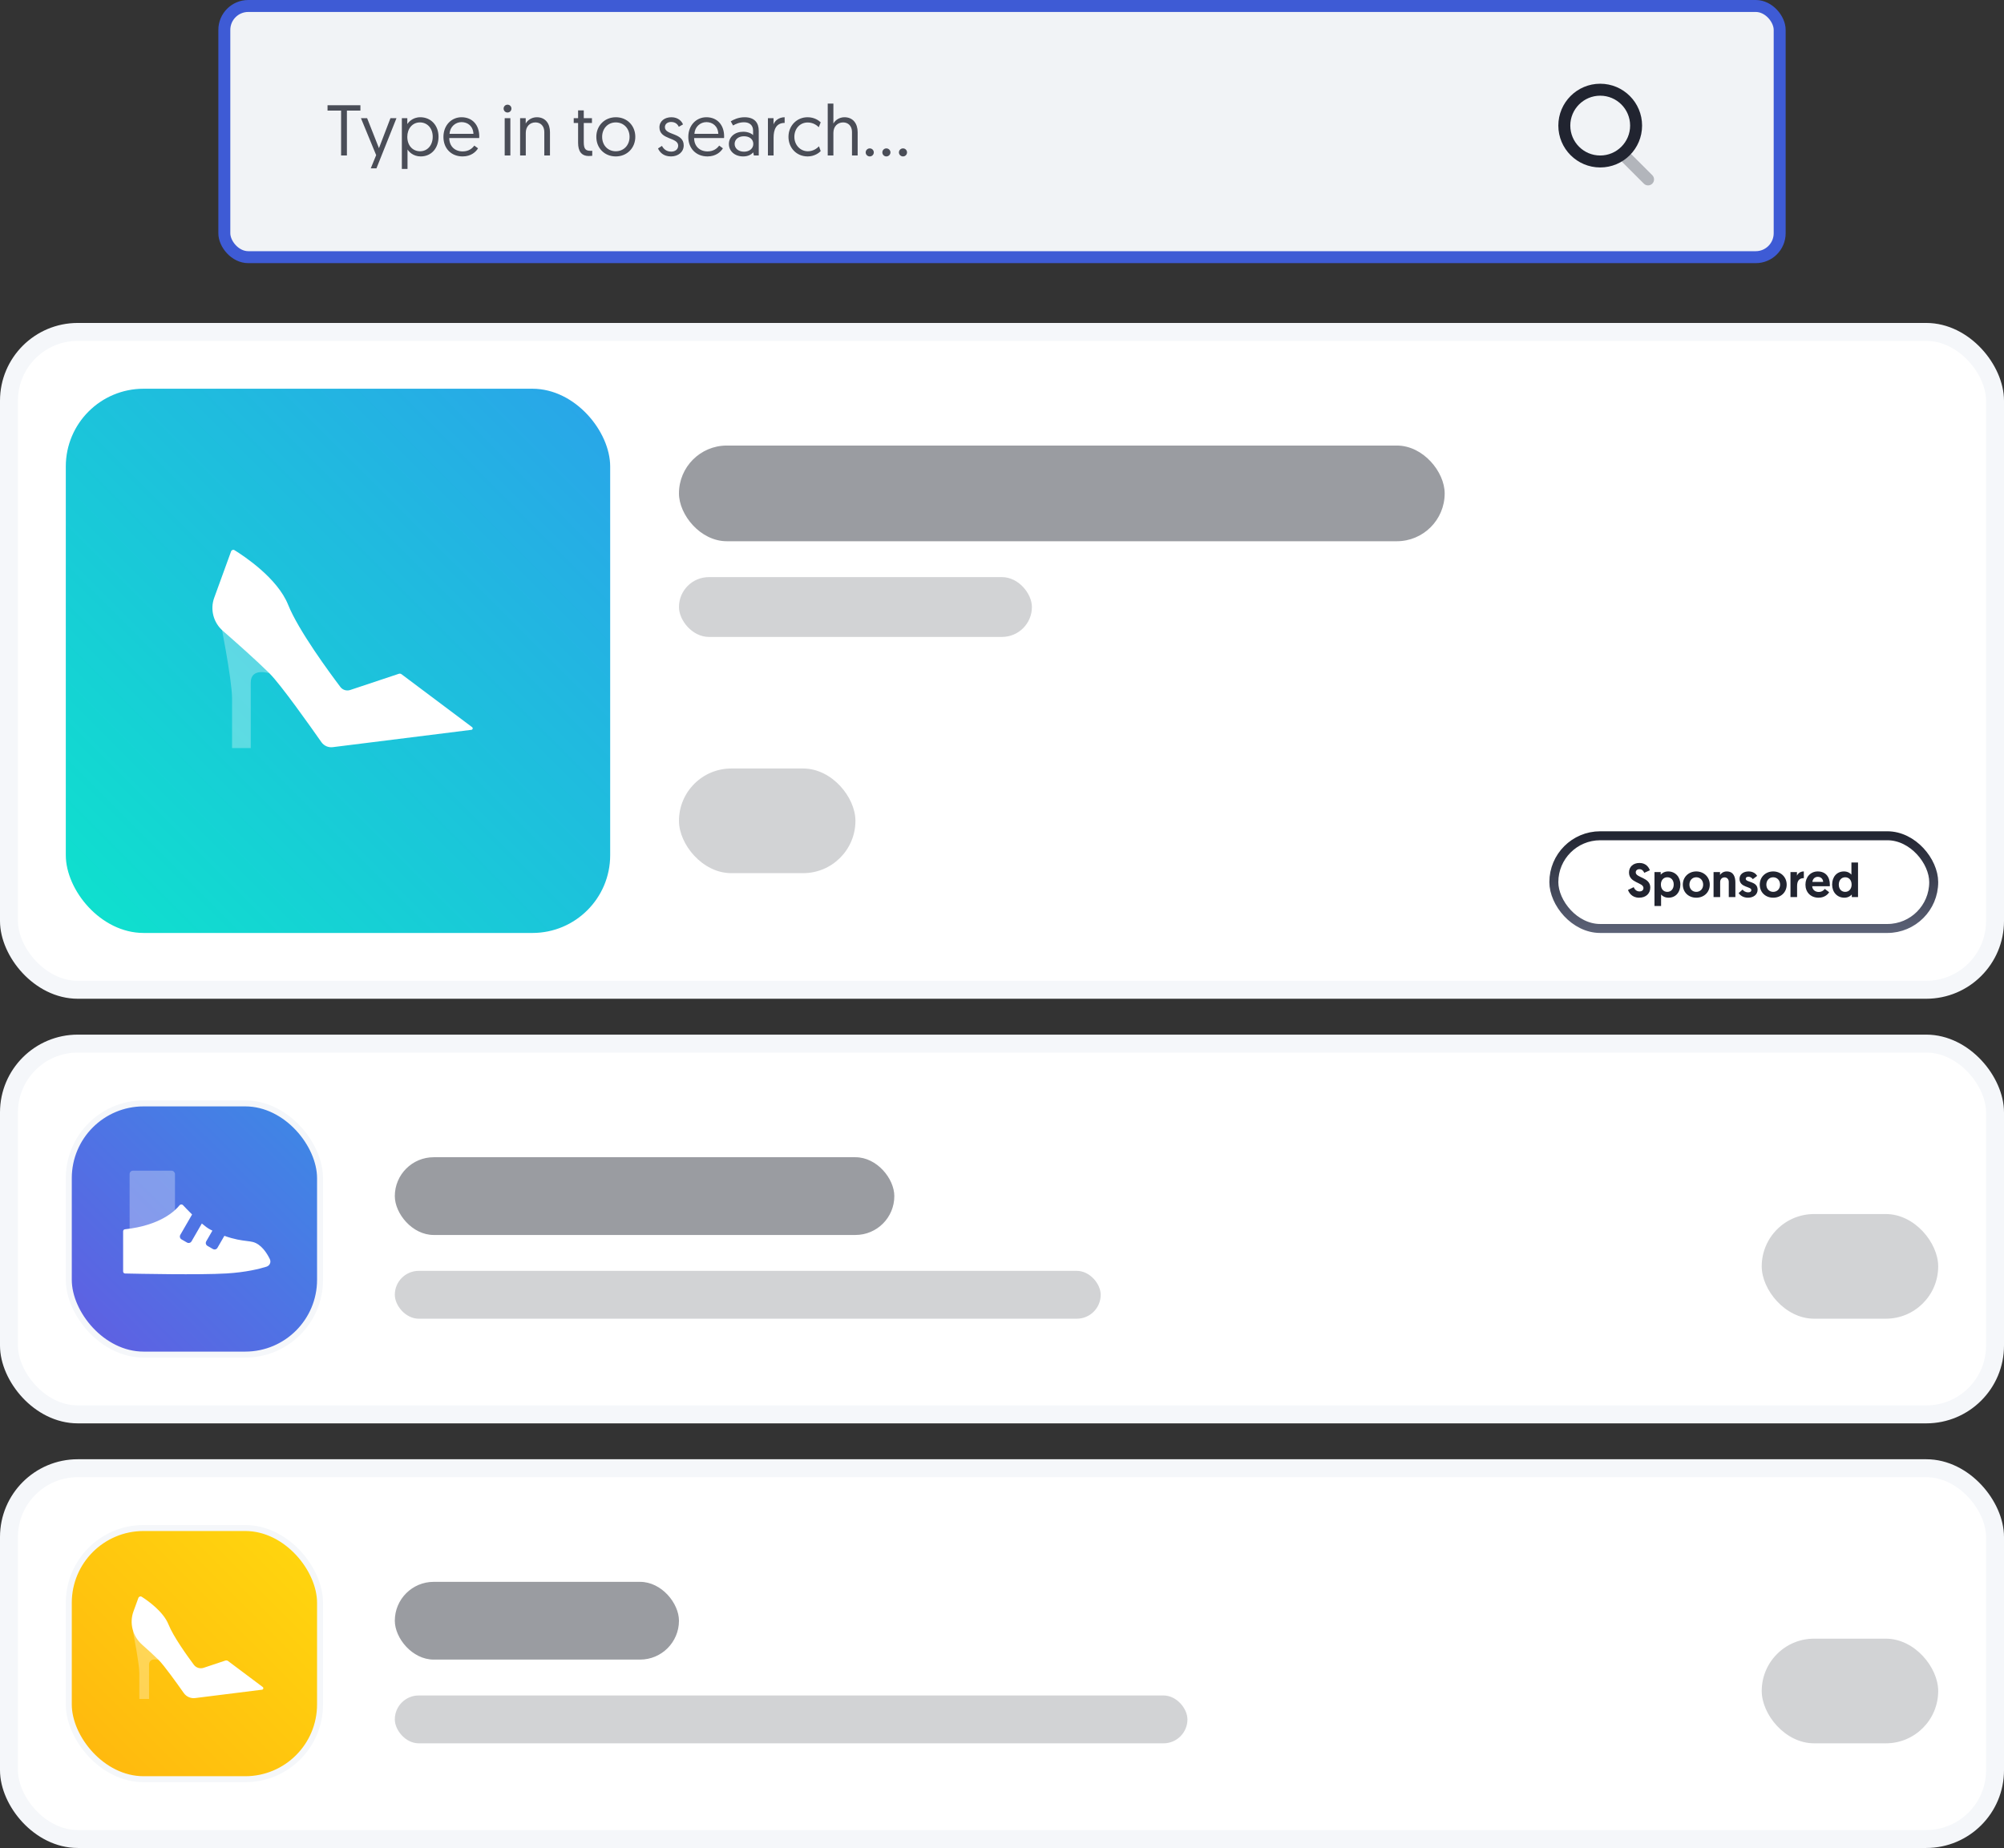
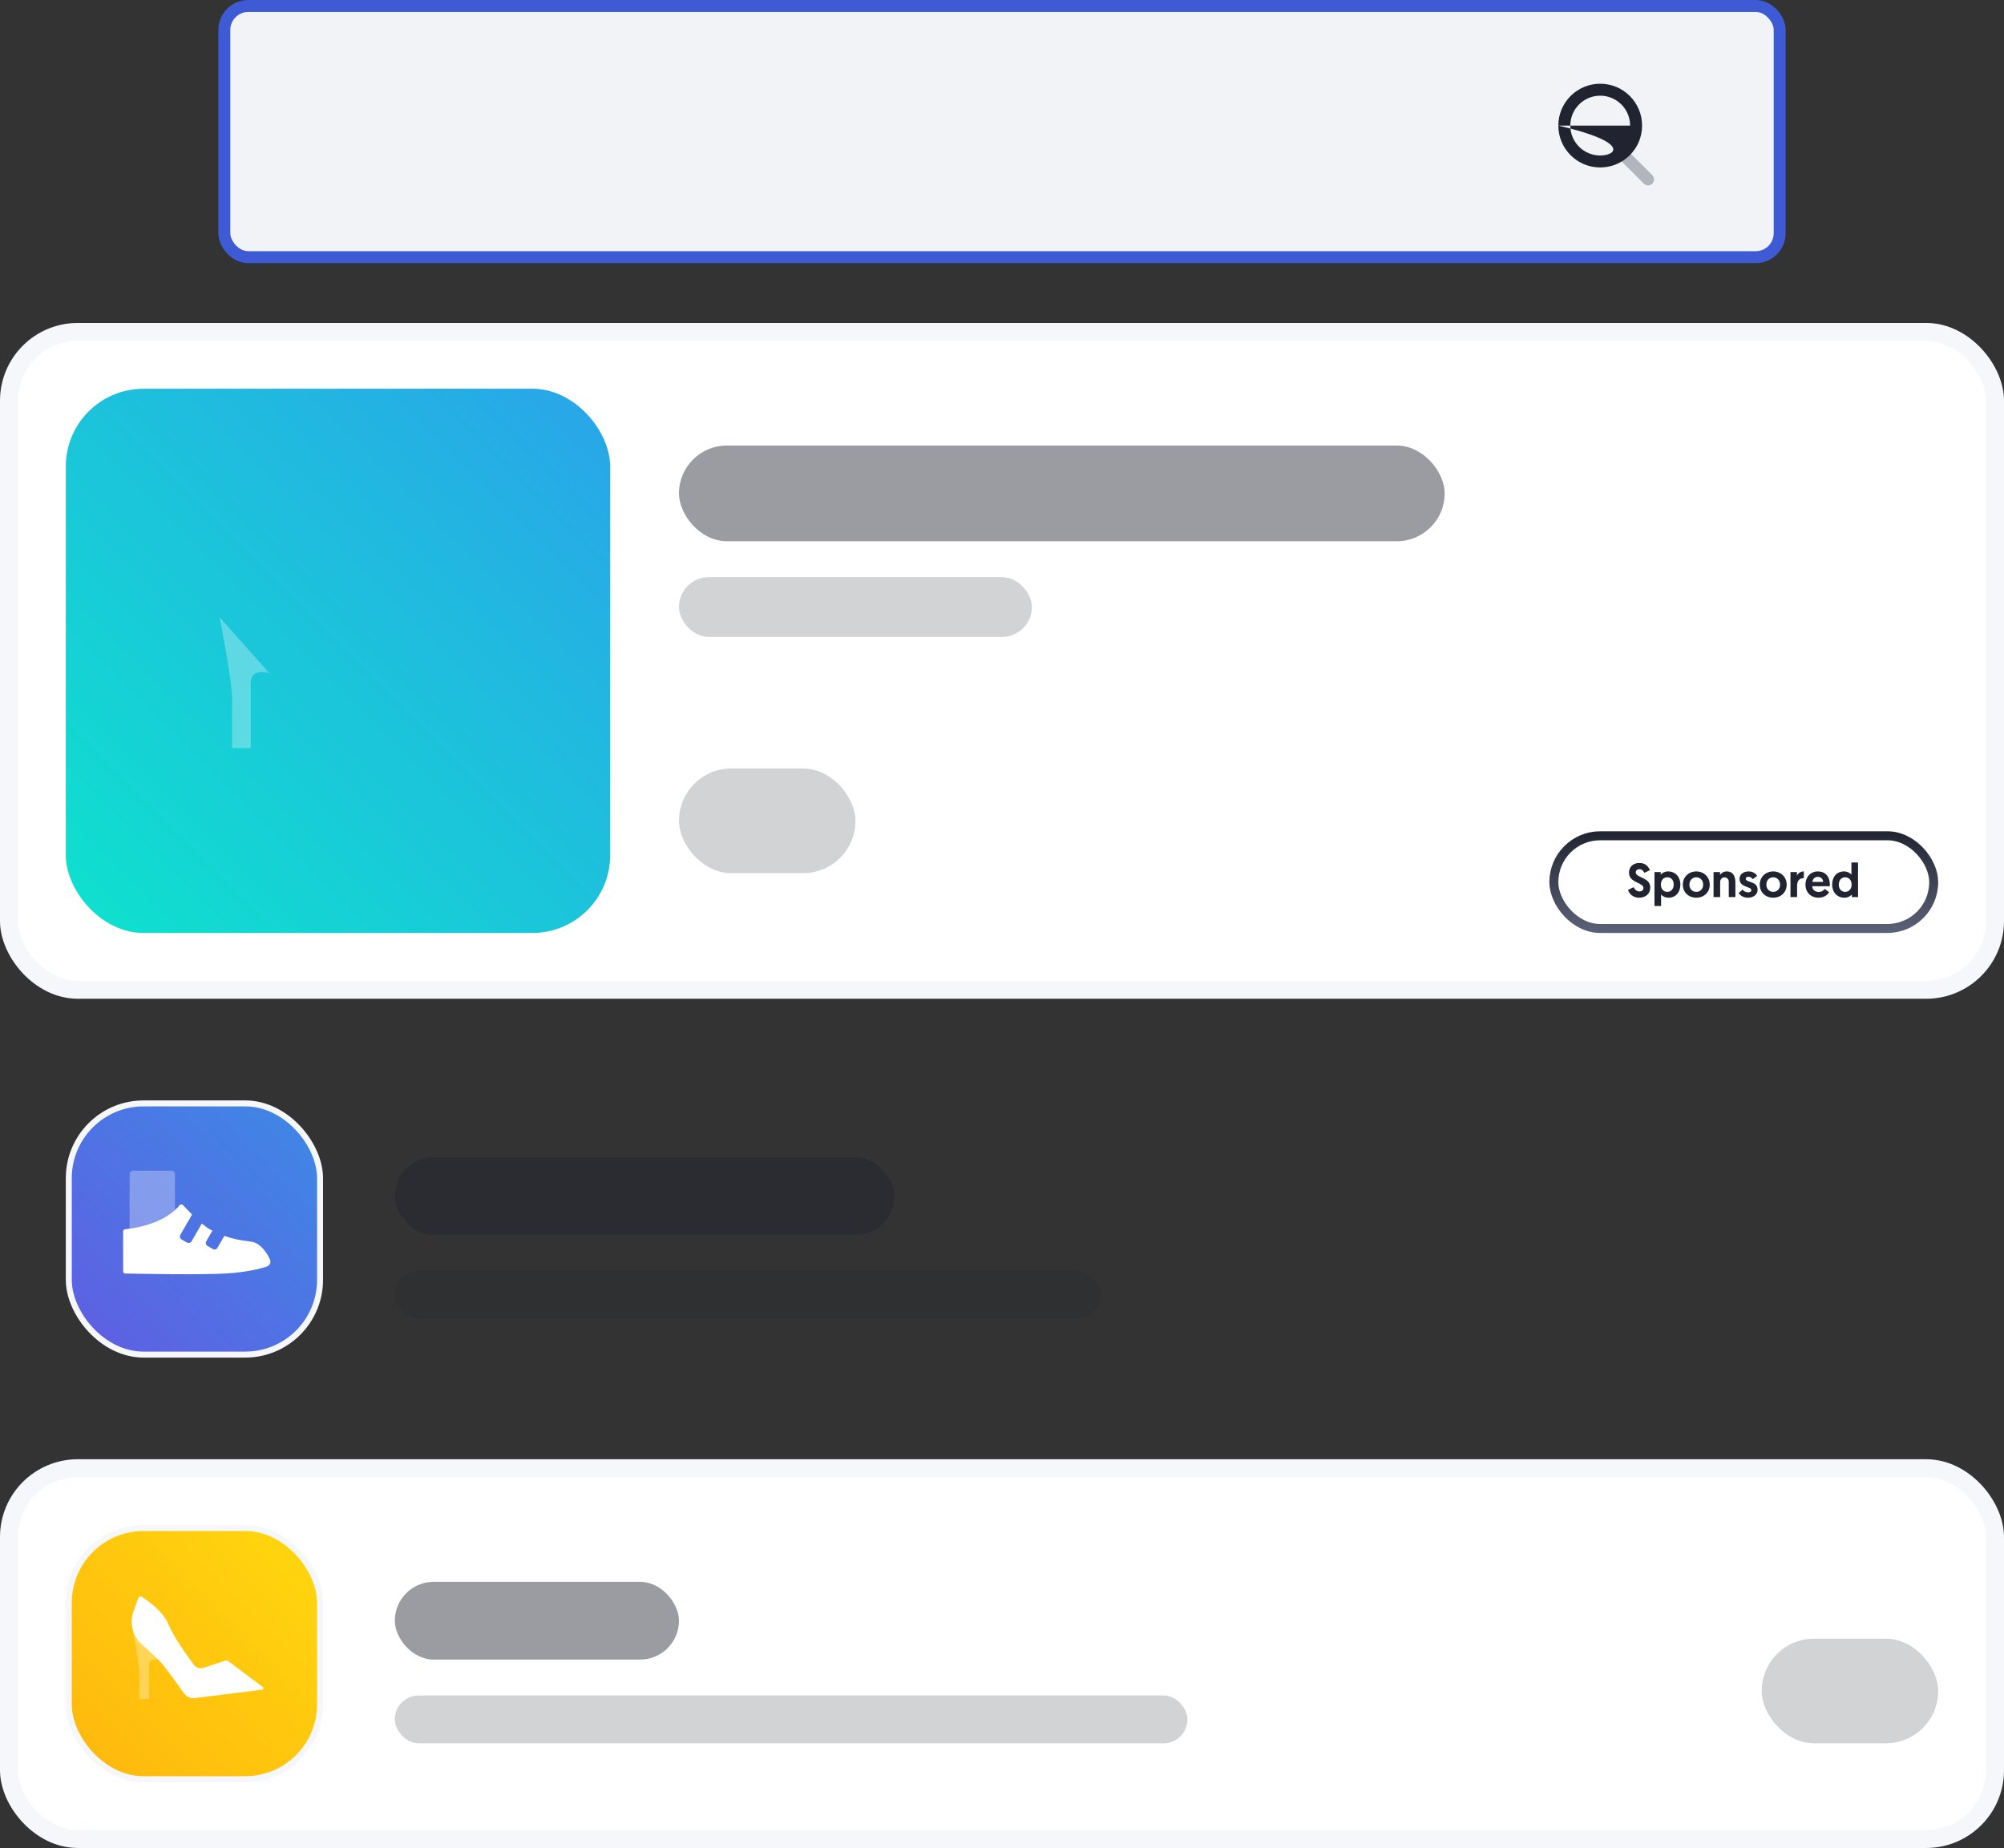
<svg xmlns="http://www.w3.org/2000/svg" width="670" height="618" viewBox="0 0 670 618" fill="none">
  <rect x="0" y="0" width="670" height="618" fill="#333333" stroke="none" />
  <rect x="75" y="2" width="520" height="84" rx="8" fill="#F1F3F6" stroke="url(#paint0_linear_2159_1566)" stroke-width="4" />
-   <path opacity="0.8" d="M114.04 52H115.984V36.976H120.496V35.2H109.504V36.976H114.04V52ZM125.859 56.296L132.555 39.52H130.539L126.699 49.552L122.739 39.52H120.675L125.763 51.88L123.963 56.296H125.859ZM134.351 56.488H136.247V49.984C136.631 50.632 138.047 52.312 140.663 52.312C144.191 52.312 146.615 49.6 146.615 45.736C146.615 41.92 144.071 39.208 140.519 39.208C137.807 39.208 136.487 41.032 136.175 41.488V39.52H134.351V56.488ZM136.175 45.736C136.175 43.12 137.807 40.936 140.399 40.936C142.799 40.936 144.671 42.808 144.671 45.736C144.671 48.592 142.895 50.584 140.447 50.584C138.095 50.584 136.175 48.808 136.175 45.736ZM148.254 45.808C148.254 49.648 150.87 52.312 154.662 52.312C157.494 52.312 159.126 50.776 159.822 49.6L158.574 48.688C157.974 49.528 156.798 50.632 154.686 50.632C152.094 50.632 150.222 48.952 150.198 46.168H160.206C160.23 45.928 160.23 45.664 160.23 45.592C160.23 41.848 157.974 39.208 154.302 39.208C150.99 39.208 148.254 41.824 148.254 45.808ZM150.294 44.752C150.438 42.4 152.262 40.84 154.302 40.84C156.366 40.84 158.166 42.16 158.286 44.752H150.294ZM168.734 52H170.63V39.52H168.734V52ZM168.374 36.304C168.374 37.048 168.95 37.624 169.67 37.624C170.414 37.624 170.99 37.048 170.99 36.304C170.99 35.584 170.414 35.008 169.67 35.008C168.95 35.008 168.374 35.584 168.374 36.304ZM179.482 39.208C177.754 39.208 176.362 40.192 175.762 41.32V39.52H173.89V52H175.786V44.416C175.786 42.352 177.106 40.936 179.026 40.936C180.73 40.936 181.978 42.136 181.978 44.128V52H183.874V44.2C183.874 41.368 182.386 39.208 179.482 39.208ZM193.276 39.52H191.812V41.128H193.276V47.728C193.276 50.536 194.356 52.168 196.852 52.168C197.5 52.168 198.004 52.096 198.004 52.096V50.416C198.004 50.416 197.716 50.44 197.476 50.44C195.844 50.44 195.172 49.888 195.172 47.56V41.128H197.908V39.52H195.172V36.904H193.276V39.52ZM201.314 45.76C201.314 43.024 203.186 40.936 205.874 40.936C208.562 40.936 210.482 43 210.482 45.76C210.482 48.544 208.562 50.584 205.874 50.584C203.21 50.584 201.314 48.568 201.314 45.76ZM199.37 45.76C199.37 49.552 202.13 52.312 205.874 52.312C209.618 52.312 212.402 49.504 212.402 45.76C212.402 42.016 209.666 39.208 205.898 39.208C202.178 39.208 199.37 41.992 199.37 45.76ZM219.993 49.648C220.545 50.824 221.721 52.312 224.337 52.312C226.761 52.312 228.585 50.824 228.585 48.616C228.585 44.272 222.297 45.328 222.297 42.52C222.297 41.44 223.209 40.792 224.361 40.792C225.969 40.792 226.617 41.728 226.953 42.4L228.345 41.608C228.009 40.672 226.809 39.208 224.481 39.208C222.225 39.208 220.473 40.48 220.473 42.592C220.473 46.816 226.737 45.832 226.737 48.712C226.737 49.984 225.681 50.704 224.433 50.704C222.729 50.704 221.841 49.768 221.313 48.784L219.993 49.648ZM230.121 45.808C230.121 49.648 232.737 52.312 236.529 52.312C239.361 52.312 240.993 50.776 241.689 49.6L240.441 48.688C239.841 49.528 238.665 50.632 236.553 50.632C233.961 50.632 232.089 48.952 232.065 46.168H242.073C242.097 45.928 242.097 45.664 242.097 45.592C242.097 41.848 239.841 39.208 236.169 39.208C232.857 39.208 230.121 41.824 230.121 45.808ZM232.161 44.752C232.305 42.4 234.129 40.84 236.169 40.84C238.233 40.84 240.033 42.16 240.153 44.752H232.161ZM243.691 48.16C243.691 50.584 245.707 52.312 248.443 52.312C250.123 52.312 251.179 51.688 251.827 50.944L252.043 52H253.675V43.768C253.675 41.104 252.331 39.208 248.923 39.208C246.811 39.208 245.155 40.048 244.315 40.576L245.083 41.968C245.971 41.44 247.219 40.888 248.755 40.888C250.603 40.888 251.779 41.896 251.779 43.648V45.184C251.275 44.656 250.075 44.056 248.491 44.056C245.683 44.056 243.691 45.784 243.691 48.16ZM245.611 48.136C245.611 46.672 246.835 45.568 248.731 45.568C250.603 45.568 251.851 46.576 251.851 48.136C251.851 49.648 250.579 50.728 248.755 50.728C246.835 50.728 245.611 49.576 245.611 48.136ZM262.333 39.208C260.437 39.208 259.045 40.36 258.613 41.608V39.52H256.741V52H258.637V46.024C258.637 43.36 259.477 41.104 262.333 41.104V39.208ZM274.388 40.912C273.74 40.288 272.276 39.208 269.996 39.208C266.372 39.208 263.612 42.064 263.612 45.76C263.612 49.456 266.3 52.312 270.02 52.312C272.348 52.312 273.884 51.064 274.388 50.536L273.812 48.928C273.308 49.432 272.06 50.584 270.092 50.584C267.524 50.584 265.58 48.448 265.58 45.76C265.58 43.048 267.428 40.96 270.044 40.96C271.94 40.96 273.236 42.016 273.74 42.544L274.388 40.912ZM282.326 39.208C280.622 39.208 279.23 40.192 278.63 41.32V34.648H276.734V52H278.63V44.416C278.63 42.352 279.974 40.936 281.894 40.936C283.574 40.936 284.846 42.136 284.846 44.128V52H286.742V44.2C286.742 41.368 285.23 39.208 282.326 39.208ZM289.426 50.968C289.426 51.712 290.05 52.312 290.794 52.312C291.538 52.312 292.138 51.712 292.138 50.968C292.138 50.224 291.538 49.624 290.794 49.624C290.05 49.624 289.426 50.224 289.426 50.968ZM294.994 50.968C294.994 51.712 295.594 52.312 296.338 52.312C297.082 52.312 297.706 51.712 297.706 50.968C297.706 50.224 297.082 49.624 296.338 49.624C295.594 49.624 294.994 50.224 294.994 50.968ZM300.538 50.968C300.538 51.712 301.162 52.312 301.906 52.312C302.65 52.312 303.25 51.712 303.25 50.968C303.25 50.224 302.65 49.624 301.906 49.624C301.162 49.624 300.538 50.224 300.538 50.968Z" fill="#212430" />
  <path opacity="0.3" d="M541.586 53.414C540.805 52.633 540.805 51.367 541.586 50.586C542.367 49.805 543.633 49.805 544.414 50.586L552.414 58.586C553.195 59.367 553.195 60.633 552.414 61.414C551.633 62.195 550.367 62.195 549.586 61.414L541.586 53.414Z" fill="#212430" />
-   <path fill-rule="evenodd" clip-rule="evenodd" d="M521 42C521 49.732 527.268 56 535 56C542.732 56 549 49.732 549 42C549 34.268 542.732 28 535 28C527.268 28 521 34.268 521 42ZM545 42C545 47.523 540.523 52 535 52C529.477 52 525 47.523 525 42C525 36.477 529.477 32 535 32C540.523 32 545 36.477 545 42Z" fill="#212430" />
+   <path fill-rule="evenodd" clip-rule="evenodd" d="M521 42C521 49.732 527.268 56 535 56C542.732 56 549 49.732 549 42C549 34.268 542.732 28 535 28C527.268 28 521 34.268 521 42ZC545 47.523 540.523 52 535 52C529.477 52 525 47.523 525 42C525 36.477 529.477 32 535 32C540.523 32 545 36.477 545 42Z" fill="#212430" />
  <rect x="3" y="111" width="664" height="220" rx="23" fill="white" stroke="#F5F7FA" stroke-width="6" />
  <rect x="22" y="130" width="182" height="182" rx="26" fill="url(#paint1_linear_2159_1566)" />
-   <path fill-rule="evenodd" clip-rule="evenodd" d="M77.258 184.392C77.427 183.926 77.966 183.723 78.388 183.983C81.502 185.901 92.755 193.308 96.332 202.25C99.745 210.783 110.148 224.907 113.799 229.737C114.566 230.751 115.889 231.148 117.096 230.745L133.335 225.332C133.647 225.229 133.989 225.284 134.251 225.481L157.842 243.174C158.202 243.444 158.05 244.014 157.604 244.07L111.239 249.866C109.76 250.051 108.304 249.402 107.449 248.181C103.787 242.947 93.865 228.923 90.082 225.167C85.905 221.018 79.168 215.036 74.491 210.952C71.349 208.208 70.194 203.818 71.62 199.898L77.258 184.392Z" fill="white" />
  <path opacity="0.3" fill-rule="evenodd" clip-rule="evenodd" d="M73.418 206.417C73.418 206.417 77.585 227.25 77.585 233.5C77.585 239.75 77.585 250.167 77.585 250.167H83.835C83.835 250.167 83.835 233.5 83.835 228.292C83.835 223.083 90.085 225.167 90.085 225.167L73.418 206.417Z" fill="white" />
  <rect x="519.5" y="279.5" width="127" height="31" rx="15.5" fill="white" stroke="url(#paint2_linear_2159_1566)" stroke-width="3" />
  <path d="M548.146 288.592C546.002 288.592 544.626 289.888 544.626 291.776C544.626 295.36 549.458 295.04 549.458 296.96C549.458 297.68 548.962 298.112 548.13 298.112C547.122 298.112 546.498 297.424 546.194 296.688L544.29 297.616C544.61 298.528 545.602 300.208 548.002 300.208C550.338 300.208 551.746 298.768 551.746 296.8C551.746 293.328 546.882 293.6 546.882 291.744C546.882 291.136 547.33 290.672 548.098 290.672C549.074 290.672 549.49 291.36 549.73 291.888L551.602 291.04C551.33 290.224 550.402 288.592 548.146 288.592ZM553.145 302.992H555.353V299.136C555.561 299.408 556.393 300.208 557.833 300.208C560.233 300.208 561.801 298.4 561.801 295.808C561.801 293.248 560.105 291.424 557.705 291.424C556.281 291.424 555.449 292.224 555.225 292.512V291.632H553.145V302.992ZM555.289 295.792C555.289 294.464 556.089 293.376 557.433 293.376C558.681 293.376 559.577 294.304 559.577 295.792C559.577 297.248 558.713 298.256 557.433 298.256C556.217 298.256 555.289 297.36 555.289 295.792ZM562.619 295.84C562.619 298.368 564.507 300.208 567.115 300.208C569.739 300.208 571.627 298.368 571.627 295.84C571.627 293.312 569.675 291.424 567.115 291.424C564.571 291.424 562.619 293.296 562.619 295.84ZM564.827 295.84C564.827 294.4 565.787 293.376 567.115 293.376C568.443 293.376 569.419 294.416 569.419 295.84C569.419 297.264 568.443 298.256 567.115 298.256C565.803 298.256 564.827 297.264 564.827 295.84ZM577.295 291.424C576.207 291.424 575.407 292.032 575.055 292.608V291.632H572.895V300H575.103V294.976C575.103 294.08 575.679 293.408 576.591 293.408C577.343 293.408 577.983 293.984 577.983 294.912V300H580.191V295.168C580.191 293.392 579.679 291.424 577.295 291.424ZM584.408 300.208C586.216 300.208 587.624 299.184 587.624 297.552C587.624 294.56 583.656 295.2 583.656 293.872C583.656 293.456 584.008 293.2 584.52 293.2C585.304 293.2 585.768 293.68 586.024 294L587.48 292.912C587.08 292.256 586.2 291.424 584.616 291.424C582.904 291.424 581.576 292.352 581.576 293.904C581.576 296.88 585.528 296.384 585.528 297.664C585.528 298.144 585.128 298.416 584.504 298.416C583.56 298.416 583 297.984 582.584 297.504L581.288 298.656C581.736 299.376 582.76 300.208 584.408 300.208ZM588.338 295.84C588.338 298.368 590.226 300.208 592.834 300.208C595.458 300.208 597.345 298.368 597.345 295.84C597.345 293.312 595.394 291.424 592.834 291.424C590.289 291.424 588.338 293.296 588.338 295.84ZM590.546 295.84C590.546 294.4 591.506 293.376 592.834 293.376C594.162 293.376 595.138 294.416 595.138 295.84C595.138 297.264 594.162 298.256 592.834 298.256C591.522 298.256 590.546 297.264 590.546 295.84ZM603.078 291.424C601.974 291.424 601.142 292.016 600.774 292.848V291.632H598.614V300H600.822V296.352C600.822 294.688 601.43 293.664 603.078 293.664V291.424ZM603.619 295.84C603.619 298.352 605.331 300.208 608.019 300.208C610.099 300.208 611.219 298.96 611.539 298.368L610.083 297.264C609.843 297.616 609.187 298.288 608.051 298.288C606.819 298.288 605.923 297.488 605.875 296.368H611.763C611.779 296.208 611.779 296.048 611.779 295.888C611.779 293.152 610.307 291.424 607.715 291.424C605.331 291.424 603.619 293.312 603.619 295.84ZM605.939 294.928C606.035 293.968 606.707 293.232 607.747 293.232C608.755 293.232 609.491 293.904 609.539 294.928H605.939ZM621.197 288.432H618.989V292.512C618.781 292.224 617.949 291.424 616.509 291.424C614.109 291.424 612.541 293.232 612.541 295.824C612.541 298.4 614.237 300.208 616.637 300.208C618.061 300.208 618.893 299.408 619.117 299.136V300H621.197V288.432ZM619.053 295.84C619.053 297.168 618.253 298.256 616.909 298.256C615.661 298.256 614.765 297.328 614.765 295.84C614.765 294.384 615.629 293.376 616.909 293.376C618.125 293.376 619.053 294.272 619.053 295.84Z" fill="#212430" />
  <rect opacity="0.45" x="227" y="149" width="256" height="32" rx="16" fill="#212430" />
  <rect opacity="0.2" x="227" y="193" width="118" height="20" rx="10" fill="#212430" />
  <rect opacity="0.2" x="227" y="257" width="59" height="35" rx="17.5" fill="#212430" />
-   <rect x="3" y="349" width="664" height="124" rx="23" fill="white" stroke="#F5F7FA" stroke-width="6" />
  <rect x="23" y="369" width="84" height="84" rx="25" fill="url(#paint3_linear_2159_1566)" stroke="#F5F7FA" stroke-width="2" />
  <rect opacity="0.3" x="43.335" y="391.5" width="15.167" height="30.333" rx="1.115" fill="white" />
  <path fill-rule="evenodd" clip-rule="evenodd" d="M41.777 411.095C41.434 411.132 41.165 411.417 41.165 411.762V425.215C41.165 425.578 41.45 425.871 41.814 425.88C45.77 425.97 66.781 426.41 75.772 425.865C82.244 425.472 86.74 424.345 89.092 423.605C90.189 423.26 90.715 422.091 90.209 421.058C89.225 419.047 87.322 416.039 84.498 415.333C83.958 415.198 83.308 415.117 82.532 415.019L82.531 415.019C80.763 414.798 78.334 414.494 75.017 413.283L72.705 417.288C72.397 417.821 71.715 418.004 71.181 417.696L69.36 416.645C68.827 416.337 68.644 415.655 68.952 415.121L71.012 411.552C70.757 411.426 70.498 411.294 70.234 411.157C69.465 410.758 68.5 410.034 67.478 409.166L64.04 415.122C63.732 415.655 63.05 415.838 62.517 415.53L60.696 414.479C60.162 414.171 59.979 413.488 60.287 412.955L64.218 406.146C62.948 404.893 61.833 403.719 61.173 403.013C60.862 402.68 60.296 402.728 60.011 403.084C58.511 404.964 53.57 409.809 41.777 411.095Z" fill="white" />
  <rect opacity="0.45" x="132" y="387" width="167" height="26" rx="13" fill="#212430" />
  <rect opacity="0.2" x="132" y="425" width="236" height="16" rx="8" fill="#212430" />
-   <rect opacity="0.2" x="589" y="406" width="59" height="35" rx="17.5" fill="#212430" />
  <rect x="3" y="491" width="664" height="124" rx="23" fill="white" stroke="#F5F7FA" stroke-width="6" />
  <rect x="23" y="511" width="84" height="84" rx="25" fill="url(#paint4_linear_2159_1566)" stroke="#F5F7FA" stroke-width="2" />
  <path fill-rule="evenodd" clip-rule="evenodd" d="M46.258 534.392C46.428 533.926 46.97 533.727 47.388 533.994C49.398 535.276 54.599 538.916 56.332 543.25C57.943 547.276 62.546 553.697 64.803 556.727C65.563 557.748 66.889 558.148 68.096 557.745L75.335 555.332C75.647 555.229 75.989 555.284 76.251 555.481L87.842 564.174C88.202 564.444 88.05 565.014 87.604 565.07L65.239 567.866C63.76 568.051 62.303 567.401 61.445 566.182C59.201 562.997 54.851 556.923 53.082 555.167C51.584 553.678 49.451 551.736 47.474 549.977C44.358 547.204 43.194 542.818 44.62 538.898L46.258 534.392Z" fill="white" />
  <path opacity="0.3" fill-rule="evenodd" clip-rule="evenodd" d="M44.417 545.417C44.417 545.417 46.584 556.25 46.584 559.5C46.584 562.75 46.584 568.167 46.584 568.167H49.834C49.834 568.167 49.834 559.5 49.834 556.792C49.834 554.083 53.084 555.167 53.084 555.167L44.417 545.417Z" fill="white" />
  <rect opacity="0.45" x="132" y="529" width="95" height="26" rx="13" fill="#212430" />
  <rect opacity="0.2" x="132" y="567" width="265" height="16" rx="8" fill="#212430" />
  <rect opacity="0.2" x="589" y="548" width="59" height="35" rx="17.5" fill="#212430" />
  <defs>
    <linearGradient id="paint0_linear_2159_1566" x1="597" y1="4.64943e-05" x2="73" y2="88" gradientUnits="userSpaceOnUse">
      <stop stop-color="#3E5BD5" />
      <stop offset="1" stop-color="#3E5BD5" />
    </linearGradient>
    <linearGradient id="paint1_linear_2159_1566" x1="204" y1="130" x2="22" y2="312" gradientUnits="userSpaceOnUse">
      <stop stop-color="#2AA4E9" />
      <stop offset="1" stop-color="#0EE2CD" />
    </linearGradient>
    <linearGradient id="paint2_linear_2159_1566" x1="583" y1="278" x2="583" y2="312" gradientUnits="userSpaceOnUse">
      <stop stop-color="#212430" />
      <stop offset="1" stop-color="#5C6277" />
    </linearGradient>
    <linearGradient id="paint3_linear_2159_1566" x1="108" y1="368" x2="25.695" y2="451.648" gradientUnits="userSpaceOnUse">
      <stop stop-color="#3C8AE6" />
      <stop offset="1" stop-color="#605EE2" />
    </linearGradient>
    <linearGradient id="paint4_linear_2159_1566" x1="108" y1="510" x2="22" y2="596" gradientUnits="userSpaceOnUse">
      <stop stop-color="#FFD80E" />
      <stop offset="1" stop-color="#FFB60E" />
    </linearGradient>
  </defs>
</svg>